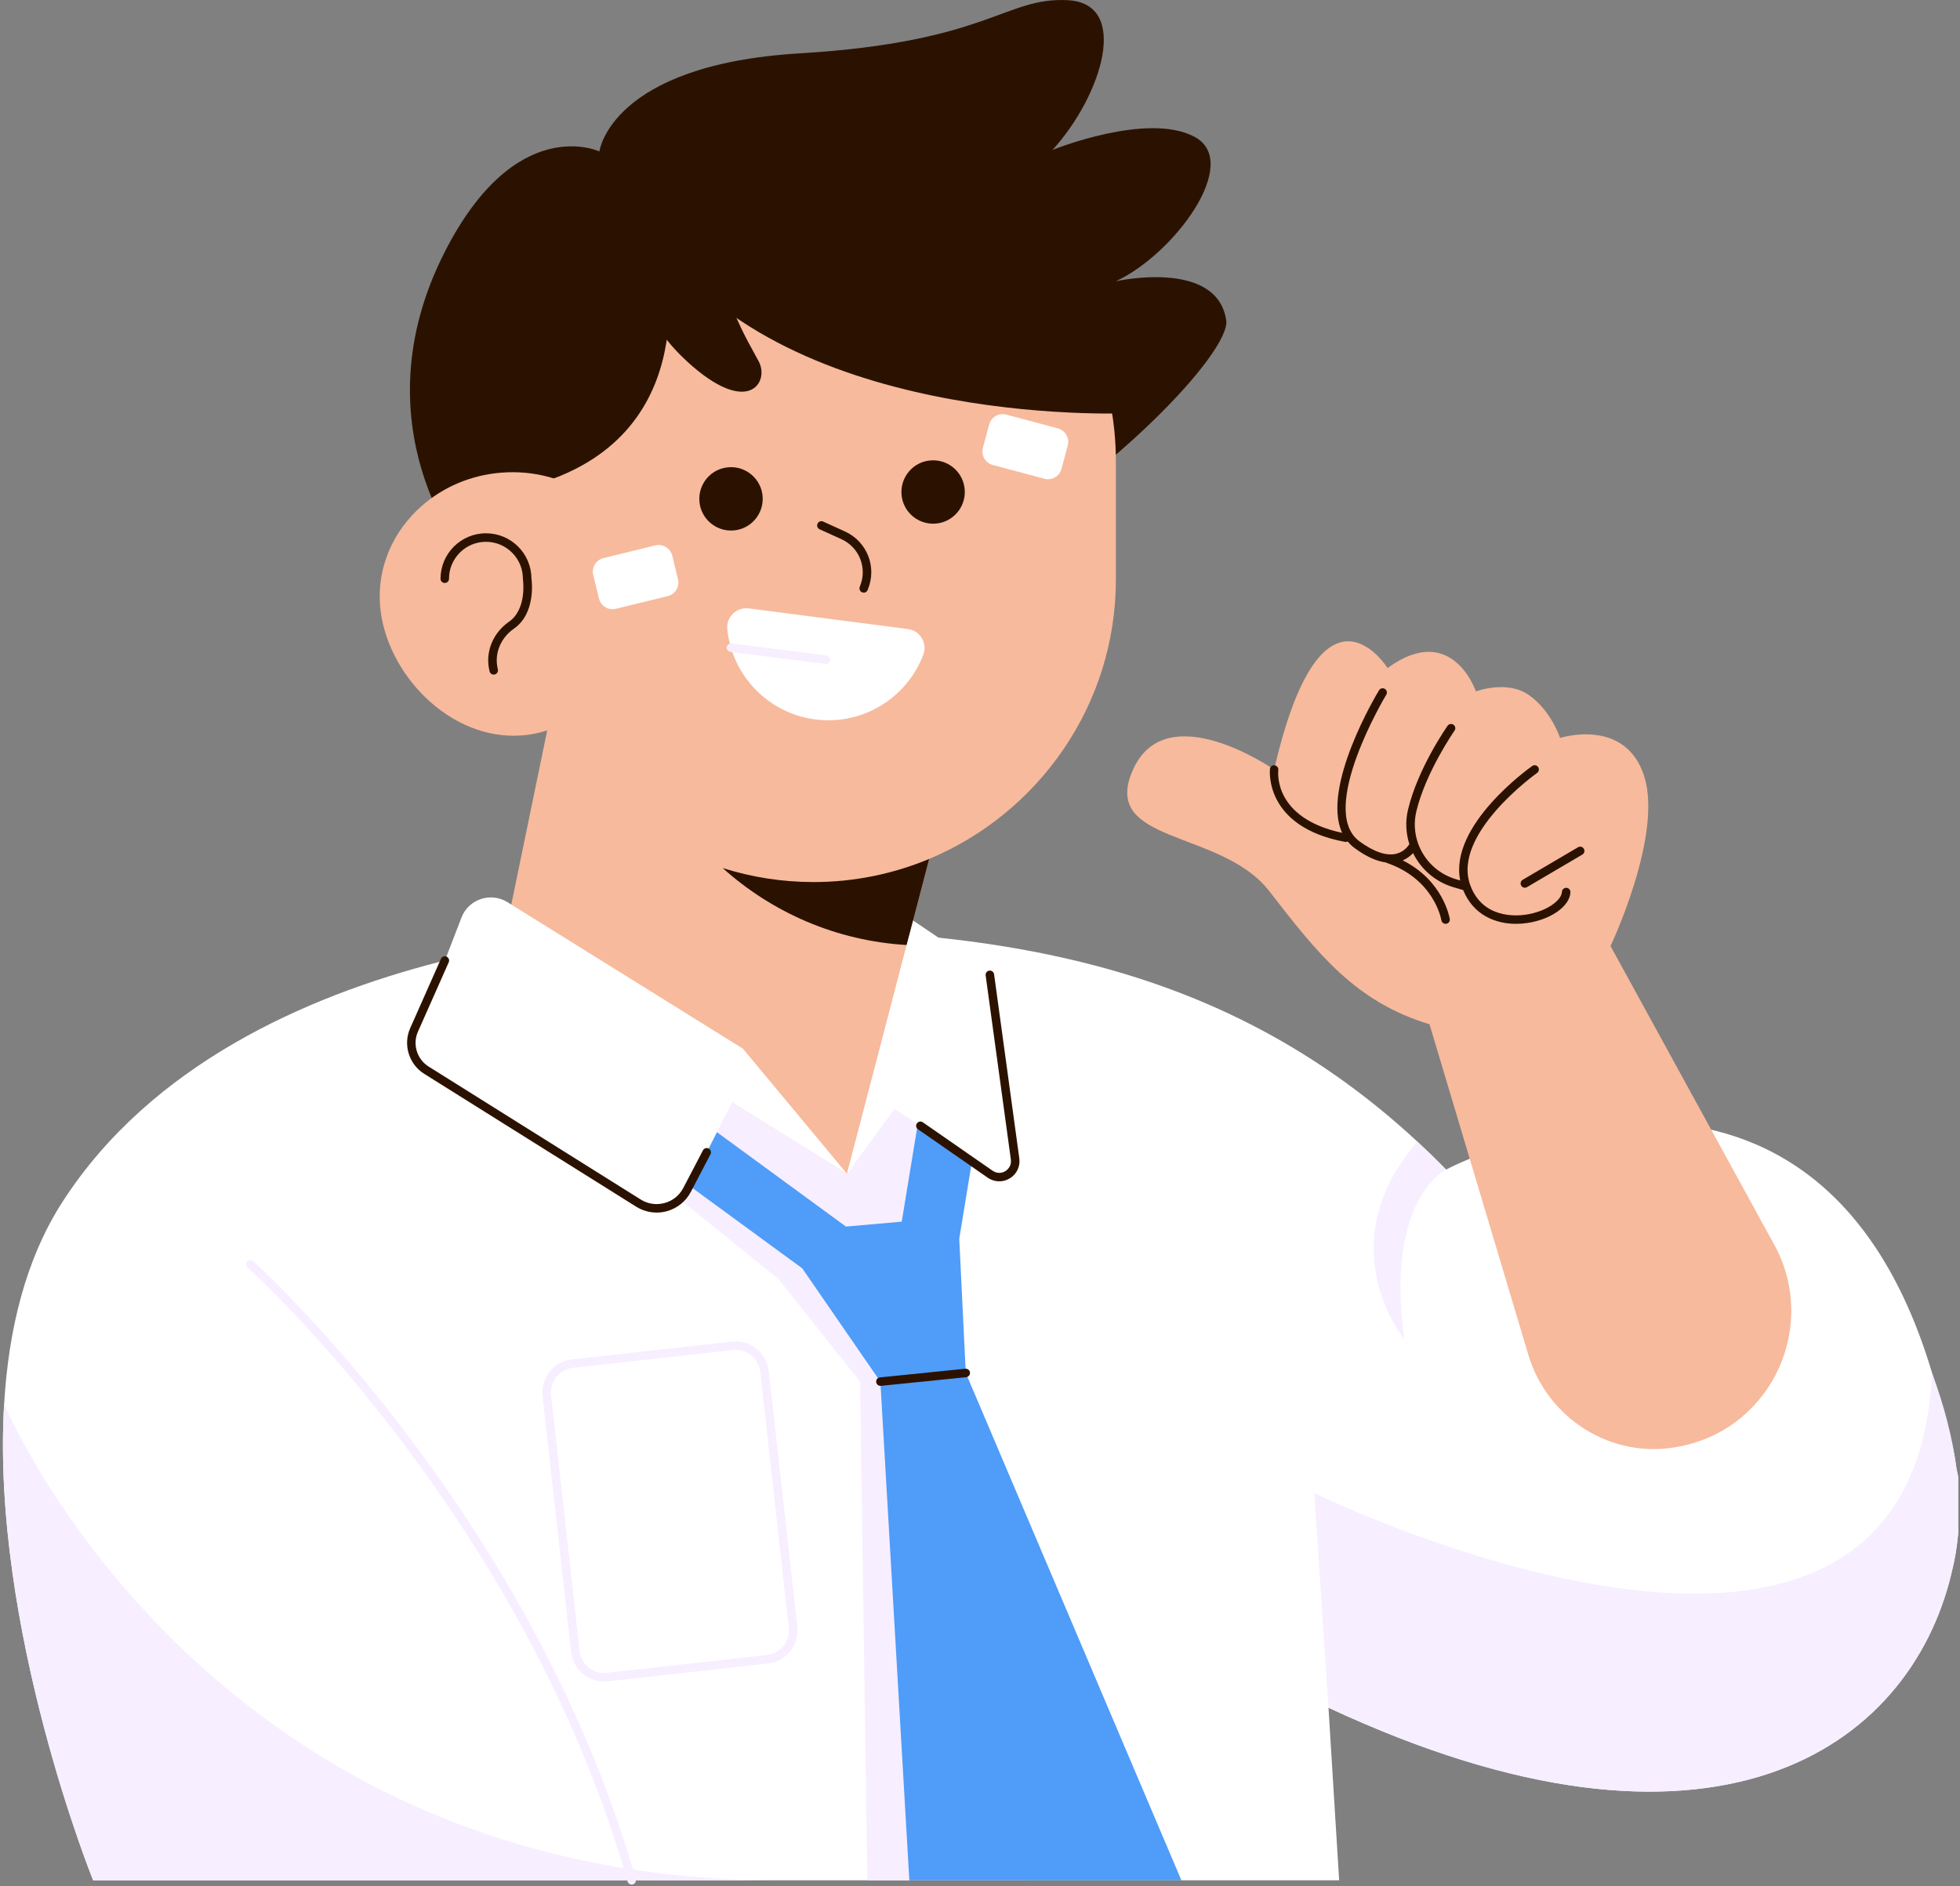
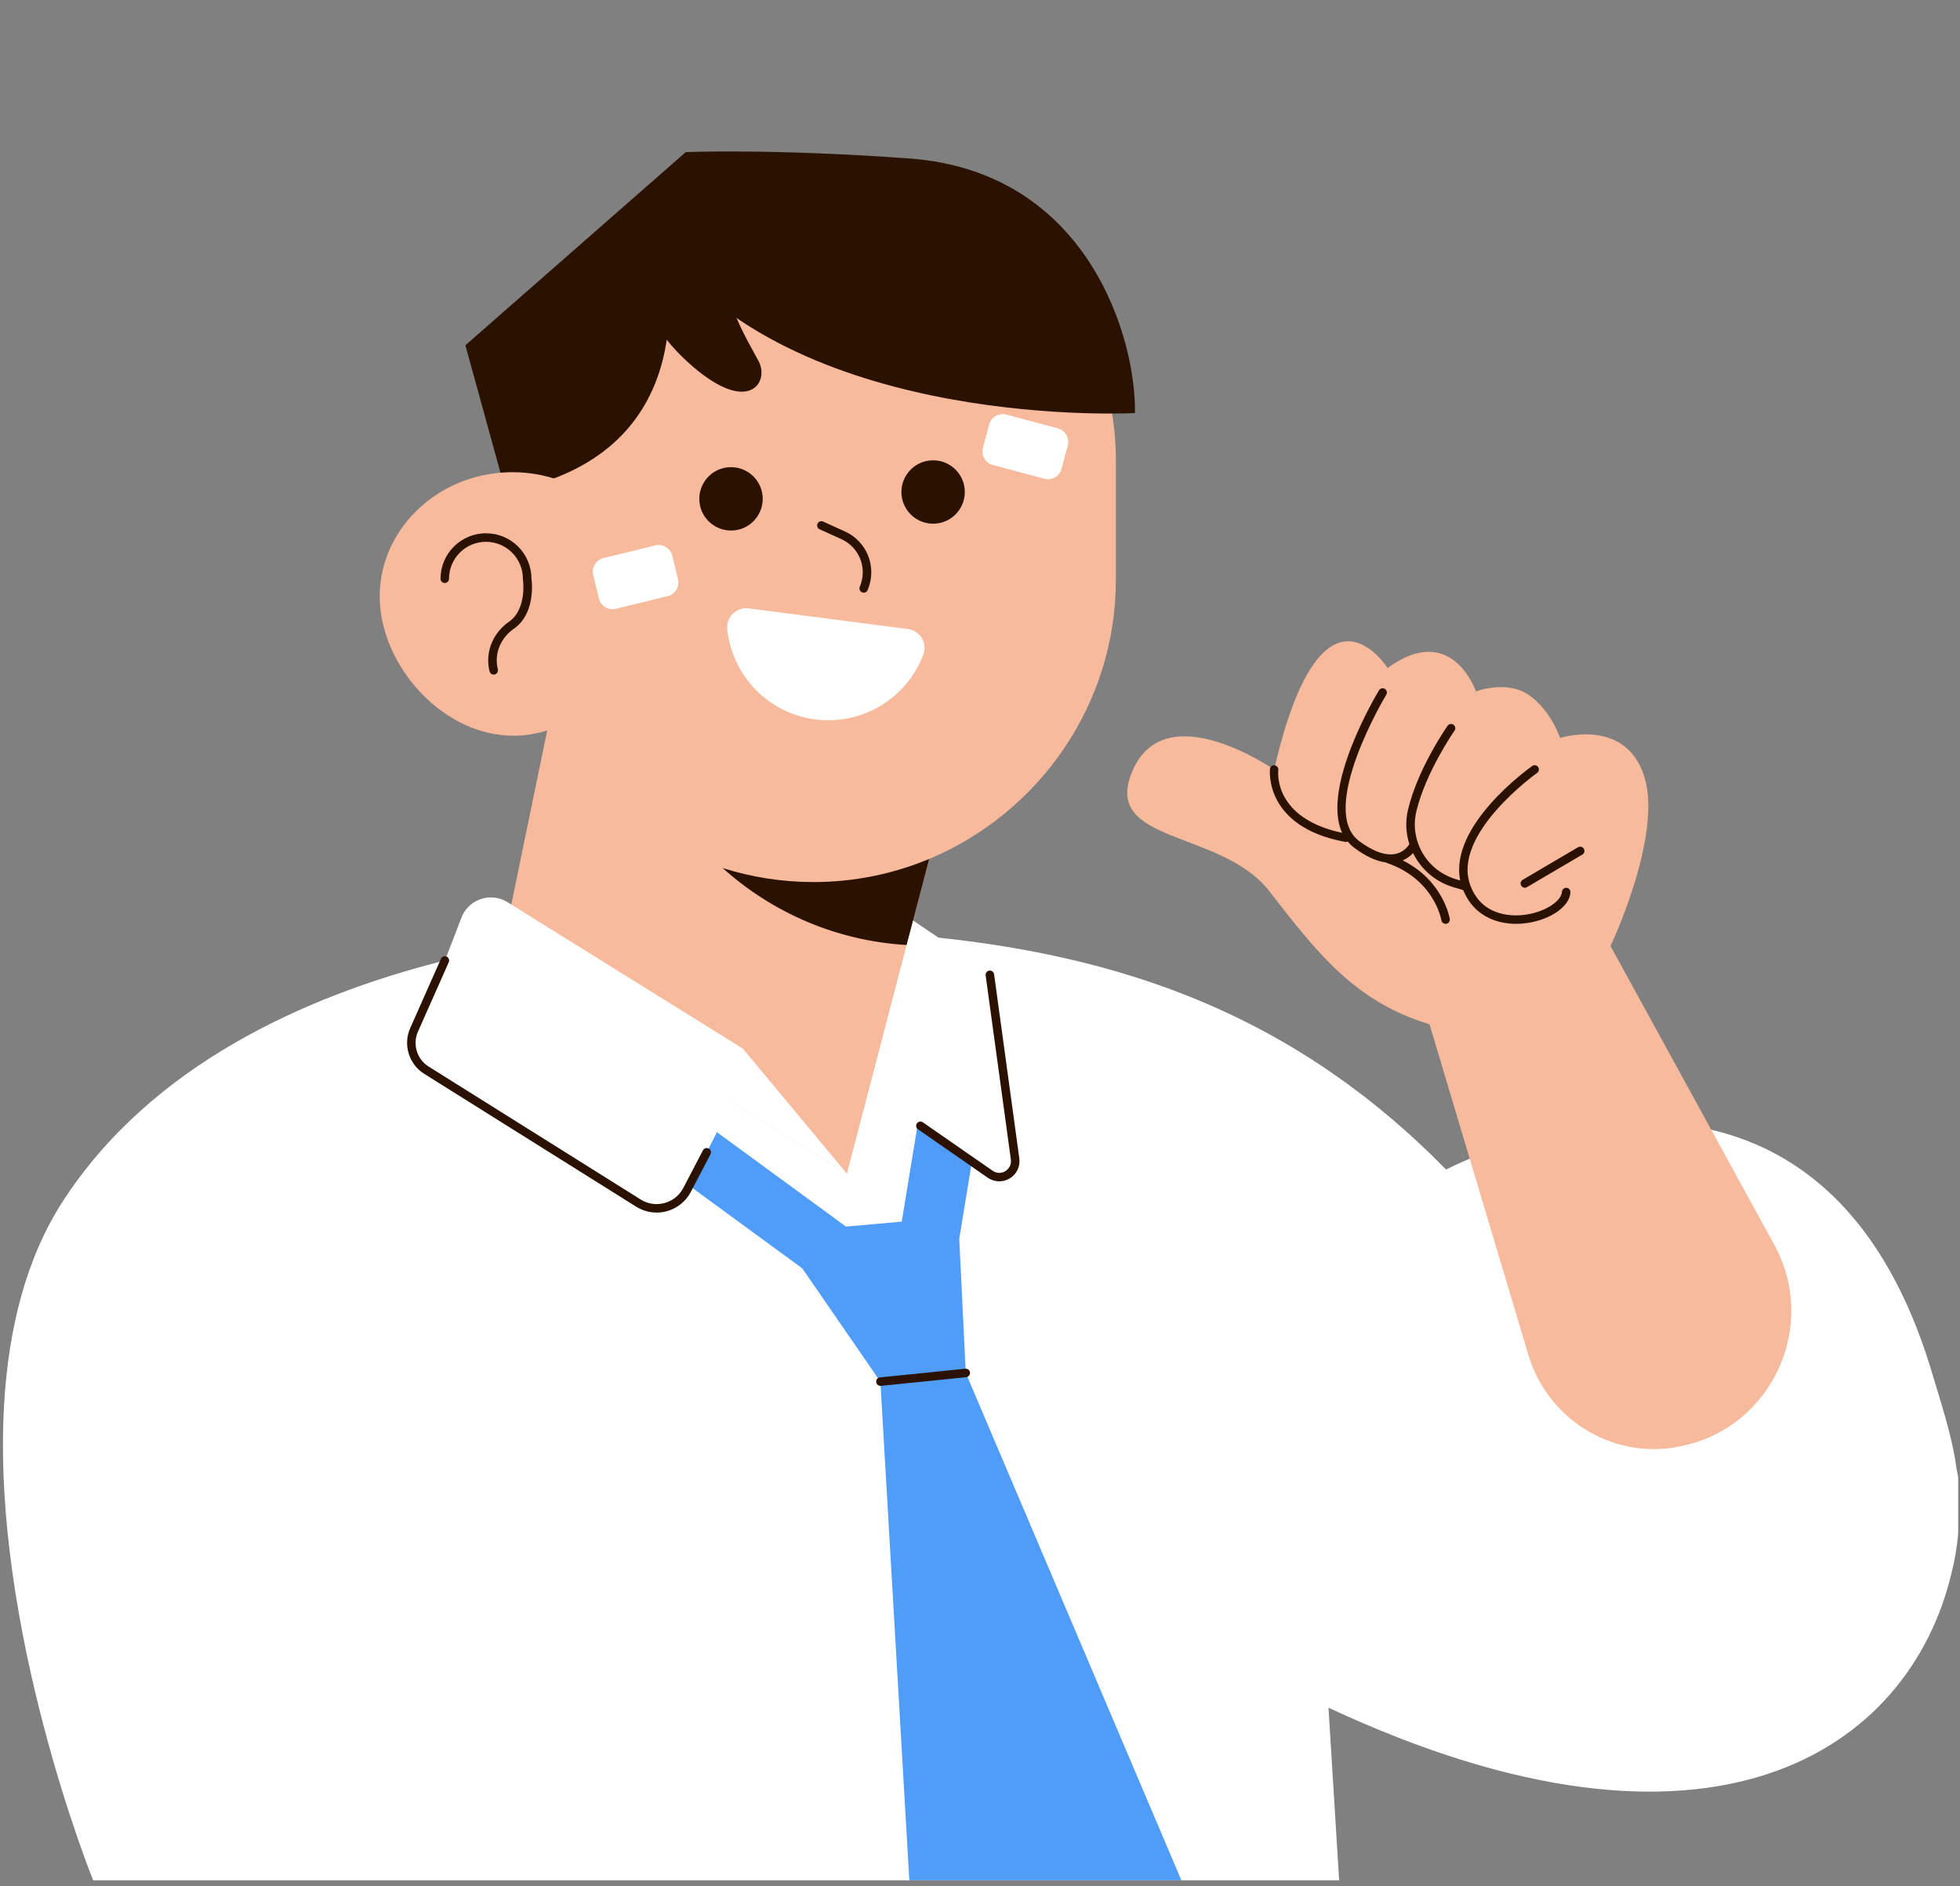
<svg xmlns="http://www.w3.org/2000/svg" viewBox="0 0 952.76 916.95">
  <rect x="0" y="0" width="952.76" height="916.95" fill="#808080" stroke="none" />
  <clipPath id="a">
    <path d="m0 448.37h951.88v468.57h-951.88z" />
  </clipPath>
  <clipPath id="b">
-     <path d="m0 451.21h951.88v465.73h-951.88z" />
+     <path d="m0 451.21v465.73h-951.88z" />
  </clipPath>
-   <path d="m226.23 270.74c136.38 137.2 374.34-84.95 369.84-115.01-4.48-30.07-53.66-18.99-53.66-18.99 28.39-13.19 61.31-57.78 38.35-70.17-22.96-12.4-69.12 6.32-69.12 6.32 24.02-26.39 37.98-71.23 7.38-72.8-30.61-1.59-38.25 20.31-130.31 25.85-92.06 5.55-97.35 47.7-97.35 47.7s-40.52-19.18-75.18 48.85c-43.23 84.95 10.05 148.26 10.05 148.26z" fill="#2b1200" />
  <path d="m248.44 224.02v57.83c0 29.17 8.62 56.45 23.45 79.39 18.41 28.51 46.44 50.32 79.39 60.77 13.96 4.43 28.79 6.82 44.16 6.82 19.88 0 38.89-4 56.23-11.24 53.15-22.2 90.76-74.79 90.76-135.75v-57.83c0-4.91-.26-9.77-.73-14.57-3-30.06-15.14-57.53-33.61-79.56-4.51-5.39-9.41-10.45-14.63-15.16-26.06-23.42-60.45-37.69-98.02-37.69-40.43 0-77.17 16.53-103.82 43.17s-43.19 63.4-43.19 103.81z" fill="#f7ba9c" />
  <g clip-path="url(#a)">
    <path d="m45.27 914.17h605.69l-5.18-83.92c186.53 87.06 282.47 20.42 302.83-65.36 0-.04.02-.08.02-.14 1.59-6.13 2.63-12.4 3.21-18.73.65-6.09.97-12.25.91-18.39-.04-4.44-.6-8.91-1.65-13.37-1.99-15.45-7.18-30.83-11.9-46.72-57.67-193.61-236.24-98.92-236.24-98.92-4.6-4.69-9.26-9.22-13.93-13.56-103.73-96.2-224.47-104.85-357.78-103.9 0 0-214.74-.02-300.74 132.95-18.16 28.09-26.39 62.58-28.5 98.53-6.4 108.92 43.27 231.52 43.27 231.52z" fill="#fff" />
  </g>
  <g clip-path="url(#b)">
    <path d="m45.27 914.17h333.15c-279.94 0-376.4-231.52-376.4-231.52h-.02c-6.4 108.92 43.27 231.52 43.27 231.52zm893.92-246.63c5.75 15.56 9.92 31.27 11.9 46.72 1.05 4.46 1.61 8.93 1.65 13.37.06 6.15-.26 12.3-.91 18.39-.58 6.32-1.62 12.59-3.21 18.73 0 .07-.02.1-.02.14-20.36 85.78-116.3 152.42-302.83 65.36l-6.87-104.31s290.92 142.15 300.28-58.4zm-613.52-88.33c9.03-4.71 13.84-9.8 13.84-9.8l67.63 36.39-74.86-53.67 56.97-99.88 76.5 64.72-26.55 111.85-14.58-10.45 73.67 295.83h-76.69l-3.51-242.46-39.7-49.94-52.75-42.59zm356.95 71.93s-37.41-45.7 6.4-96.07c4.67 4.34 9.33 8.86 13.93 13.56 0 0-29.84 14.2-20.33 82.51z" fill="#f7eeff" />
  </g>
  <path d="m243.13 465.95 112.73 70.01 55.88 34.69 10.35-39.67 21.79-83.42 21.9-83.96-190.98-51.18-26.25 127.33-5.41 26.21z" fill="#f7ba9c" />
  <path d="m551.69 200.83c.72-35.26-22.09-117.39-109.67-123.78-66.87-4.88-108.69-3.09-108.69-3.09l-107.1 93.91 24.79 90.1 18.15-25.34c75.23-28.35 53.08-111.17 53.08-111.17 68.59 88.08 229.44 79.37 229.44 79.37z" fill="#2b1200" />
  <path d="m184.75 294.35c2.58 32.87 33.89 65.96 69.05 63.19 35.18-2.76 60.9-40.33 58.32-73.24-1.44-18.39-11.67-34.13-26.55-43.95-11.73-7.73-26.33-11.78-41.83-10.56-15.1 1.18-28.58 7.19-38.85 16.28-13.66 12.05-21.61 29.51-20.14 48.28z" fill="#f7ba9c" />
  <path d="m351.28 422.01c24.08 21.64 55.24 35.44 89.47 37.43l10.93-41.84c-17.34 7.23-36.35 11.24-56.23 11.24-15.37 0-30.21-2.4-44.16-6.82zm2.9-194.84c8.5-.64 15.9 5.72 16.53 14.19.64 8.5-5.72 15.9-14.19 16.54-8.5.63-15.9-5.72-16.54-14.2-.63-8.5 5.71-15.9 14.2-16.53zm98.24-3.33c8.5-.64 15.9 5.72 16.53 14.19.64 8.5-5.72 15.9-14.19 16.54-8.5.63-15.9-5.72-16.54-14.2-.63-8.48 5.72-15.9 14.2-16.53zm-102.56-108.58c-1.41 26.75 13.72 50.48 18.99 60.51 5.27 10.02-5.1 27.26-34.82 0s-29.91-60.51-29.91-60.51zm-111.9 211.07-.23-1.11c-1.73-8.64 2.05-17.63 9.67-22.92 8.91-6.2 6.82-20.48 6.8-20.62-.02-.11-.02-.21-.02-.31 0-9.9-8.05-17.96-17.96-17.96s-17.96 8.06-17.96 17.96c0 1.13-.92 2.06-2.06 2.06s-2.06-.93-2.06-2.06c0-12.17 9.9-22.1 22.09-22.1s22.01 9.82 22.1 21.93c.27 1.86 2.02 17.13-8.56 24.48-6.26 4.35-9.37 11.7-7.98 18.7l.23 1.12c.22 1.11-.5 2.21-1.61 2.44-.16.01-.28.03-.42.03-.94.02-1.82-.65-2.02-1.65zm181.09-38.37c-1.05-.43-1.54-1.65-1.11-2.71l.1-.24c3.66-8.89-.33-18.94-9.07-22.9l-10.54-4.78c-1.03-.47-1.51-1.69-1.03-2.73.48-1.03 1.7-1.51 2.73-1.03l10.54 4.78c10.79 4.87 15.71 17.29 11.2 28.24l-.1.27c-.33.79-1.1 1.29-1.91 1.29-.27-.04-.53-.09-.81-.19z" fill="#2b1200" />
  <path d="m363.97 295.79c-5.91-.77-11.04 4.17-10.44 10.11 2.27 22.27 19.61 40.88 42.76 43.87 23.16 3 44.65-10.56 52.55-31.52 2.11-5.58-1.6-11.66-7.5-12.42zm-72.81-4.81-2.8-11.43c-.89-3.66 1.34-7.33 5-8.23l25.21-6.16c3.65-.89 7.33 1.34 8.22 5l2.78 11.43c.9 3.66-1.34 7.34-4.99 8.23l-25.21 6.16c-3.66.89-7.33-1.34-8.22-5zm186.64-73.24 3.03-11.36c.98-3.64 4.71-5.79 8.33-4.81l25.07 6.69c3.64.98 5.78 4.71 4.81 8.33l-3.04 11.36c-.98 3.64-4.71 5.79-8.33 4.81l-25.06-6.69c-3.64-.95-5.79-4.69-4.81-8.33z" fill="#fff" />
-   <path d="m401.48 322.78c1.03 0 1.92-.77 2.05-1.82.14-1.13-.67-2.17-1.8-2.32l-46.12-5.8c-1.16-.14-2.17.67-2.32 1.8s.67 2.17 1.8 2.32l46.12 5.8c.08.02.19.02.27.02zm-117.89 491.23c-3.37-2.68-5.48-6.53-5.96-10.83l-13.87-124.44c-.47-4.28.74-8.5 3.44-11.86 2.68-3.37 6.52-5.48 10.83-5.96l77.84-8.67c8.84-.98 16.84 5.41 17.82 14.25l13.87 124.44c.99 8.84-5.41 16.84-14.27 17.82l-77.84 8.67c-.6.07-1.22.11-1.82.11-3.64 0-7.14-1.24-10.04-3.54zm72.71-157.67-77.84 8.67c-3.18.35-6.03 1.92-8.04 4.45-2.01 2.5-2.91 5.64-2.56 8.82l13.87 124.44c.74 6.57 6.7 11.35 13.27 10.59l77.84-8.67c6.58-.72 11.33-6.68 10.6-13.27l-13.87-124.44c-.68-6.11-5.89-10.68-11.93-10.68-.45.02-.89.04-1.34.09zm-51.23 258.4c-50.56-177.47-183.36-297.27-184.7-298.46-.84-.75-.93-2.06-.17-2.91.77-.85 2.07-.93 2.92-.17 1.34 1.2 135.02 121.76 185.92 300.42.31 1.09-.33 2.23-1.43 2.56-.18.06-.37.08-.58.08-.87-.04-1.7-.62-1.96-1.53z" fill="#f7eeff" />
  <path d="m303.35 553.25 86.64 63.4 37.96 55.08 14.08 242.45h132.25l-104.81-246.67-3.18-65.23 8.31-50.62c1.3-7.9-4.05-15.34-11.93-16.62-7.88-1.31-15.33 4.05-16.62 11.93l-7.71 46.97-27.11 2.4-90.82-66.44c-6.45-4.71-15.5-3.31-20.2 3.14-4.71 6.45-3.32 15.5 3.14 20.21z" fill="#4f9cf9" />
  <path d="m210.31 519.79 106.32 64.14c6.18 3.73 14.22 1.43 17.47-5.01l21.73-42.96 55.88 34.69-50.58-60.81-114.46-71.23c-8.14-5.06-18.89-1.46-22.34 7.48l-20.81 53.93c-2.83 7.37.04 15.69 6.8 19.78zm233.55-72.24 32.57 21.92c4.96 3.35 8.2 8.67 8.89 14.63l8.72 75.84c.87 7.53-7.44 12.7-13.82 8.57l-45.43-29.35-23.06 31.47 17.32-66.3 14.82-56.79z" fill="#fff" />
  <path d="m617.01 433.27c23.4 30.22 41.77 53.81 77.88 64.71l47.87 160.13c9.09 31.55 40.64 51.45 72.88 45.29.64-.12 1.3-.24 1.94-.39 44.28-9.28 66.68-59.08 44.52-98.53l-79.22-144.53s25.59-53.89 16.35-82.63-40.88-18.54-40.88-18.54-4.24-13.15-15.04-20.79-25.85-1.82-25.85-1.82-11.61-34.3-42.96-11.38c0 0-31.95-51.13-55.15 49.39 0 0-52.24-36.42-68.59 0-16.34 36.41 42.77 28.76 66.25 59.09z" fill="#f7ba9c" />
  <path d="m206.16 522.04 103.08 64.62c3.02 1.89 6.48 2.87 9.97 2.87 1.63 0 3.28-.21 4.9-.65 5.04-1.36 9.3-4.8 11.71-9.43l9.55-18.27c.51-1.01.14-2.25-.88-2.78-1.01-.54-2.25-.14-2.78.87l-9.55 18.27c-1.9 3.66-5.16 6.28-9.13 7.35-3.99 1.08-8.1.48-11.61-1.73l-103.08-64.63c-5.66-3.55-7.89-10.83-5.18-16.94l14.98-33.77c.45-1.03 0-2.27-1.05-2.73-1.05-.48-2.27 0-2.73 1.05l-14.98 33.77c-3.52 7.98-.62 17.48 6.78 22.13zm239.57 24.12c.63-.93 1.94-1.18 2.86-.52l33.91 23.54c1.93 1.32 4.24 1.41 6.22.19 1.53-.95 3.04-2.92 2.66-5.65l-12.25-89.49c-.14-1.14.63-2.17 1.77-2.34 1.13-.14 2.17.64 2.33 1.77l12.26 89.5c.53 3.93-1.22 7.64-4.6 9.72-1.62.99-3.37 1.46-5.15 1.46-1.94 0-3.9-.6-5.6-1.77l-33.91-23.54c-.95-.64-1.18-1.92-.51-2.87zm173.86-174.07c1.14.14 1.93 1.18 1.8 2.31-.12.98-2.45 23.33 31.02 30.51-10.21-22.34 16.64-67.16 17.93-69.29.6-.98 1.85-1.29 2.83-.71.97.6 1.28 1.86.7 2.84-.33.55-33.6 56.05-13.08 71.25 6.99 5.16 13.2 7.27 17.96 6.07 3.64-.91 5.58-3.45 6.35-4.65-1.7-5.32-2.03-11.14-.62-16.94 4.77-19.88 18.59-39.78 19.19-40.63.67-.92 1.94-1.15 2.87-.51s1.16 1.94.52 2.87c-.14.2-13.97 20.1-18.56 39.21-1.29 5.31-.91 10.63.77 15.46.02.03.02.06.04.1 2.87 8.16 9.52 14.85 18.47 17.48l2.03.6c-5.44-26.72 33.29-54.43 35-55.65.93-.65 2.23-.43 2.87.5s.43 2.23-.5 2.87c-.41.29-41.59 29.74-32.48 54.58 5.96 16.26 22.34 15.06 27.21 14.3 10.15-1.58 17.16-6.99 17.34-11.04.04-1.13 1-1.99 2.15-1.99 1.13.04 2.03 1.02 1.99 2.15-.29 6.73-9.24 13.17-20.83 14.94-1.82.29-3.69.43-5.6.43-10.06 0-20.79-4.3-25.7-16.41l-4.63-1.36c-8.97-2.65-15.92-8.84-19.73-16.62-1.19 1.26-2.82 2.61-5.03 3.54 19.57 9.8 22.73 27.62 22.87 28.45.19 1.11-.58 2.19-1.7 2.37-.12.02-.22.02-.34.02-1 0-1.86-.72-2.05-1.72-.14-.82-3.64-20.1-26.69-27.95-.13-.04-.21-.12-.3-.17-4.63-.6-9.75-2.95-15.29-7.07-1.26-.93-2.32-1.99-3.24-3.12-.3.14-.59.24-.91.24-.13 0-.26-.02-.38-.04-39.71-7.4-36.53-35.25-36.5-35.54.11-1.05 1.12-1.85 2.25-1.71zm121.64 59.51c-.7 0-1.41-.38-1.77-1.02-.58-.99-.26-2.25.72-2.83l26.9-15.83c1-.58 2.25-.24 2.83.72.59 1 .26 2.25-.72 2.84l-26.9 15.82c-.35.21-.7.3-1.05.3zm-313.48 238.07 41.49-4.22c1.19-.1 2.15.72 2.27 1.84.12 1.13-.7 2.15-1.83 2.27l-41.5 4.22h-.21c-1.05 0-1.94-.79-2.04-1.86-.14-1.13.68-2.15 1.82-2.25z" fill="#2b1200" />
</svg>